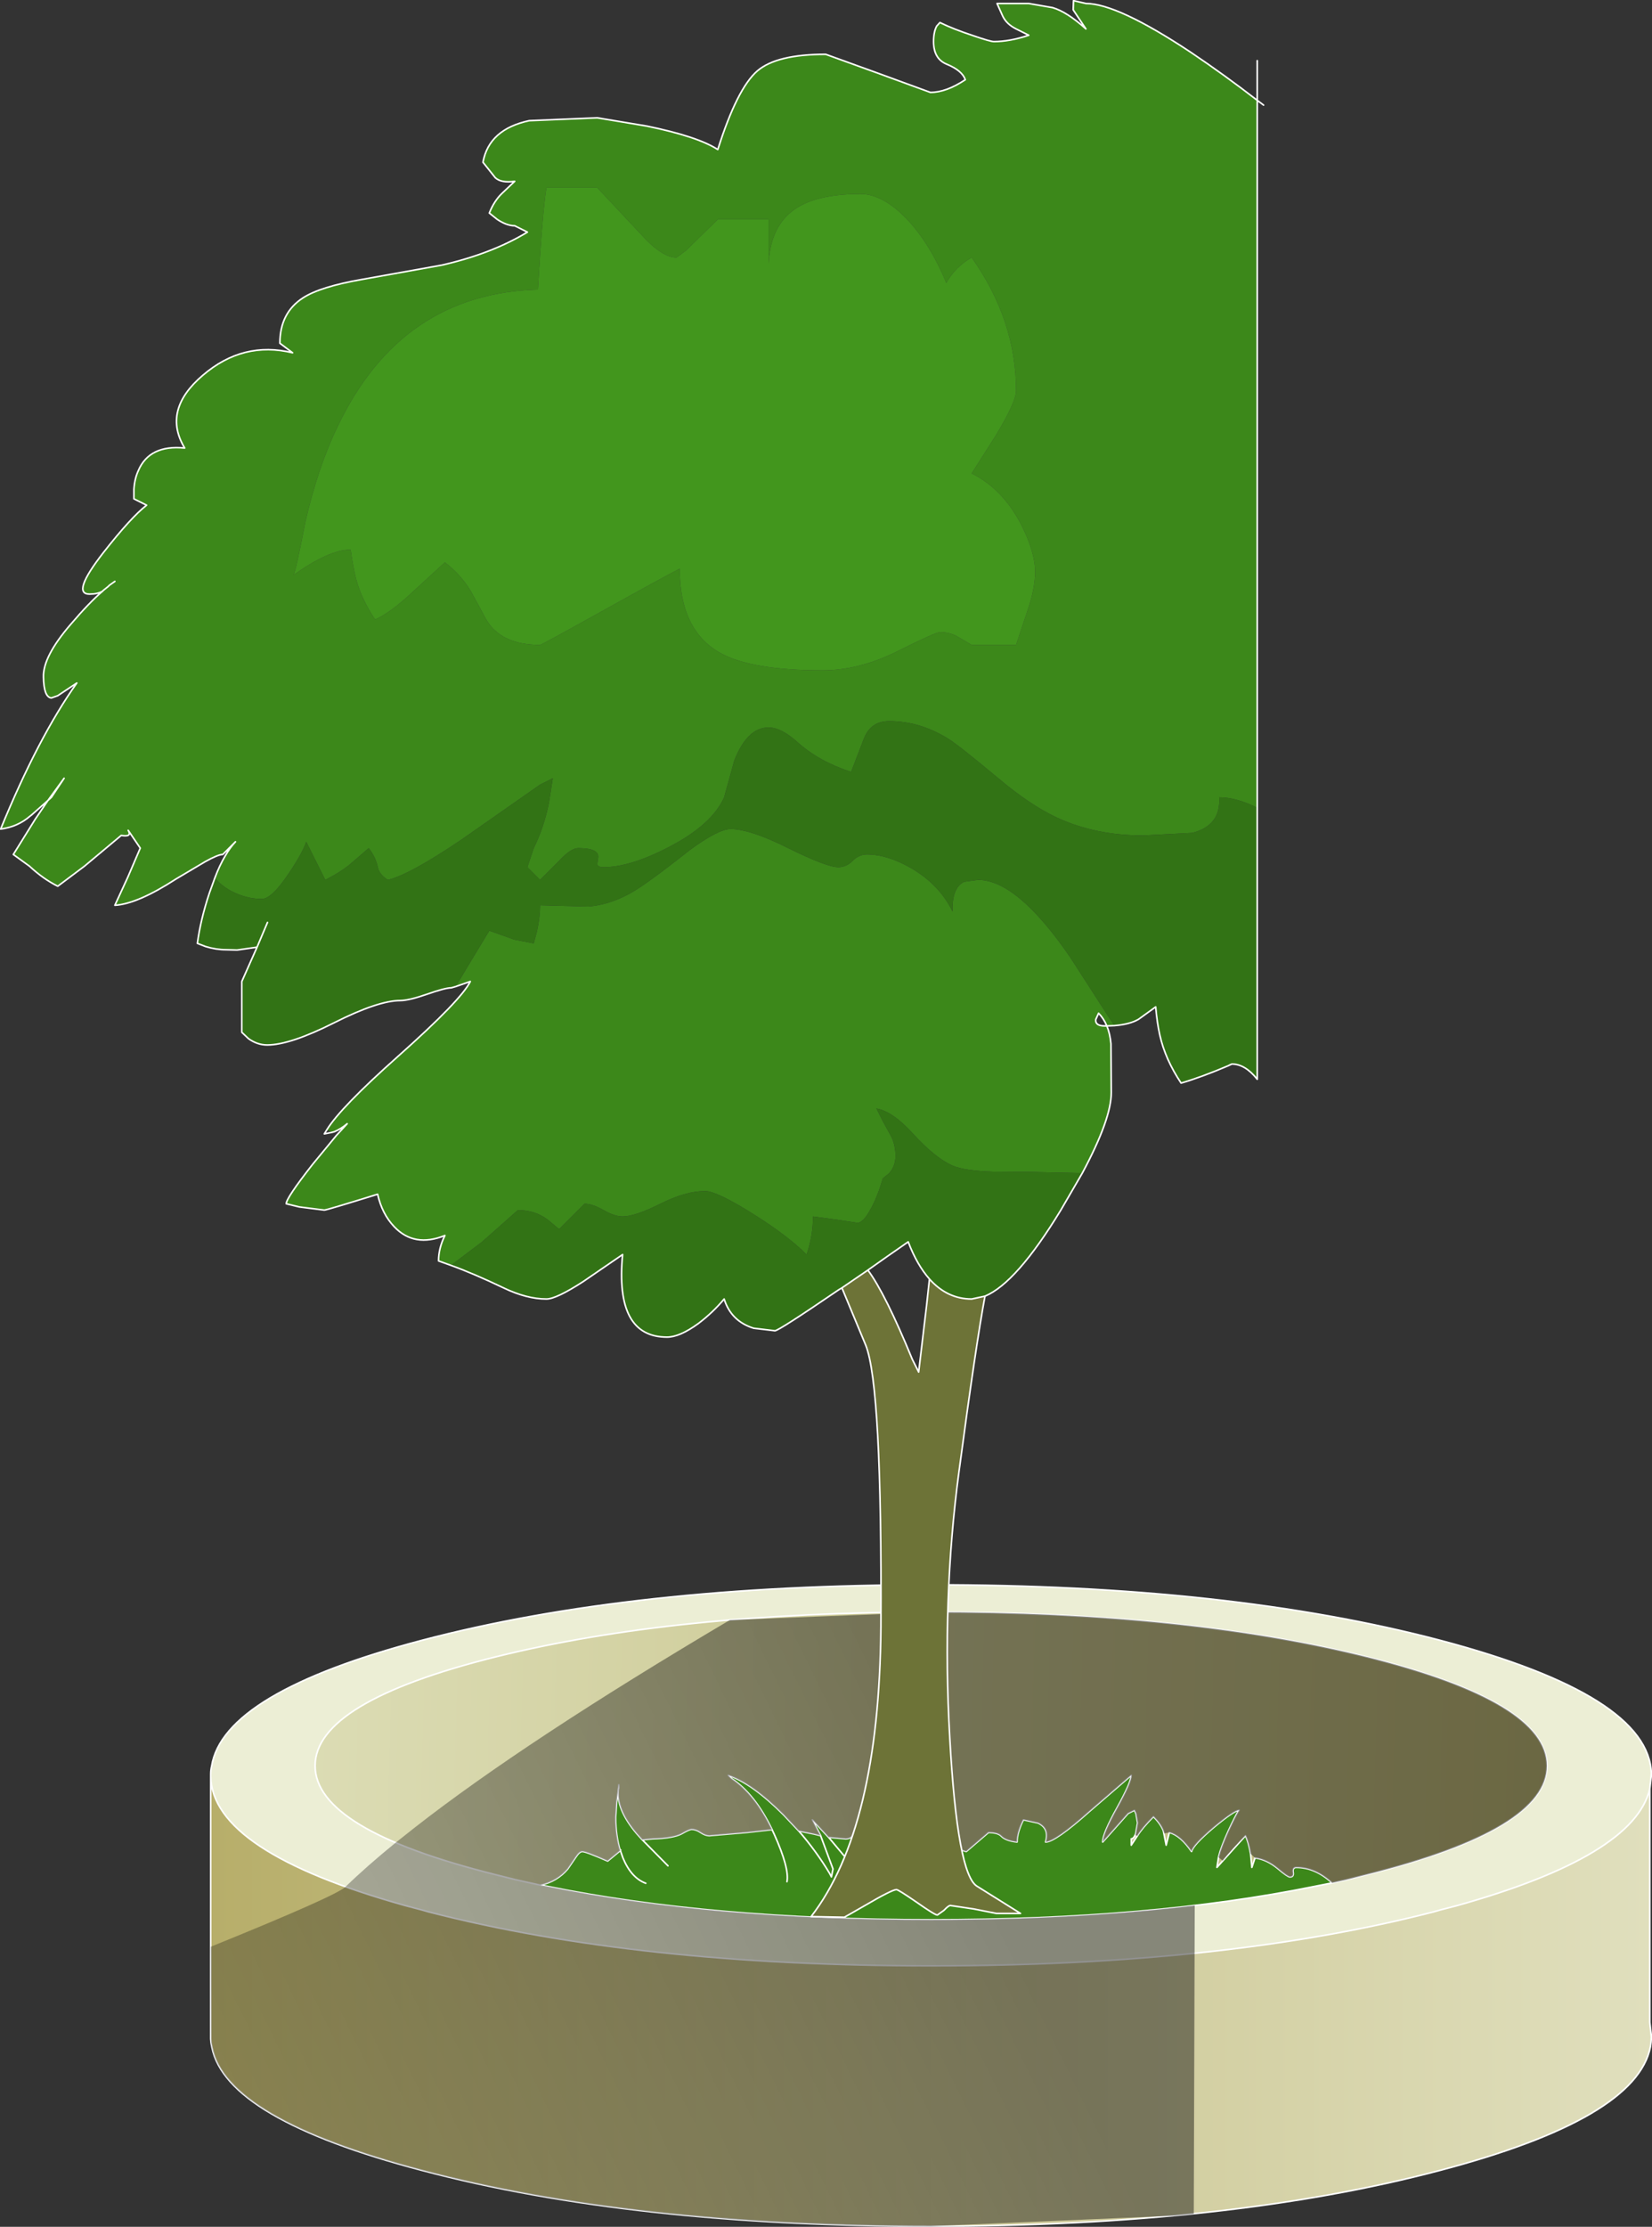
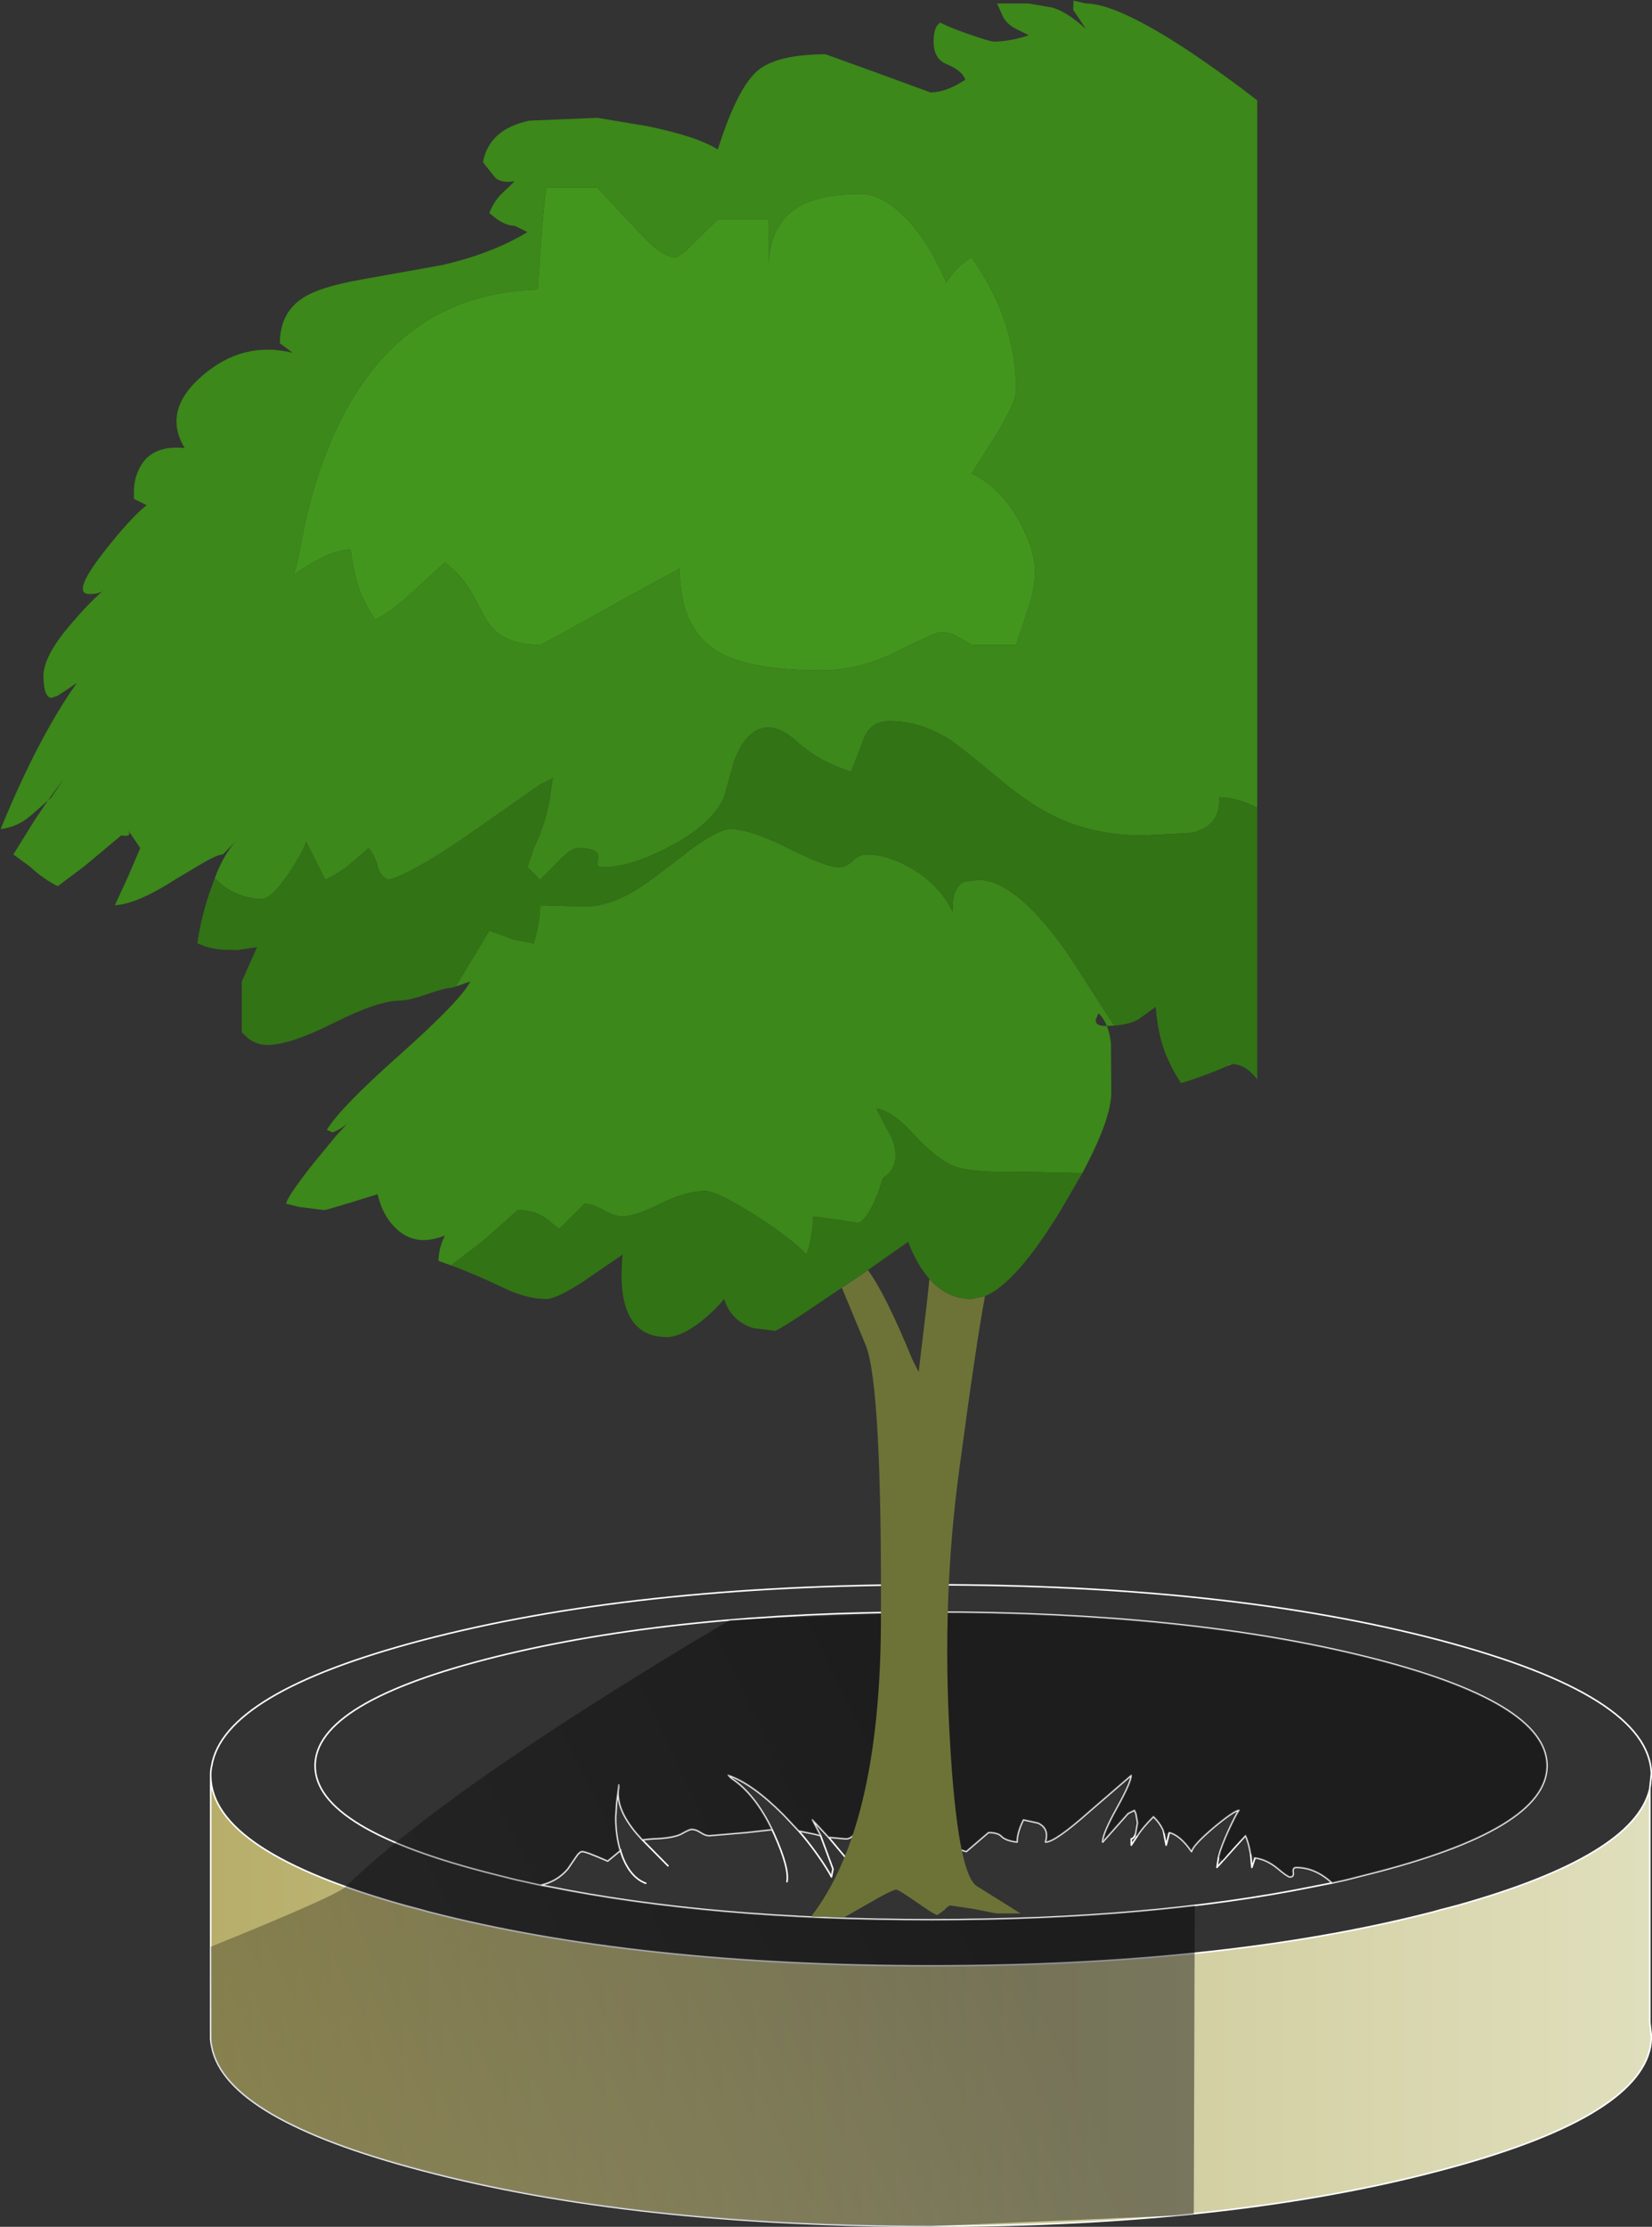
<svg xmlns="http://www.w3.org/2000/svg" height="350.65px" width="260.3px">
  <rect width="100%" height="100%" fill="#333333" stroke="none" />
  <g transform="matrix(1.0, 0.0, 0.0, 1.0, -191.85, 196.55)">
-     <path d="M451.8 85.15 L452.05 82.75 452.05 83.0 451.8 85.15" fill="#8f4634" fill-rule="evenodd" stroke="none" />
-     <path d="M401.75 99.95 L404.0 99.45 407.15 98.65 Q435.6 91.55 435.6 81.5 435.6 71.45 407.15 64.35 378.75 57.3 338.55 57.3 298.35 57.3 269.95 64.35 241.5 71.45 241.5 81.5 241.5 91.55 269.95 98.65 L273.15 99.45 277.0 100.3 278.15 100.5 Q304.0 105.75 338.55 105.75 373.1 105.75 398.95 100.5 L401.75 99.95 M452.05 82.75 L451.8 85.15 Q449.3 95.7 421.5 103.5 L418.8 104.2 417.75 104.5 Q384.8 113.0 338.55 113.0 292.3 113.0 259.35 104.5 L258.3 104.2 255.65 103.5 Q225.3 95.0 225.05 83.2 L225.05 82.85 Q225.05 82.15 225.2 81.55 227.05 70.0 258.3 61.75 291.55 53.0 338.55 53.0 385.55 53.0 418.8 61.75 451.7 70.45 452.05 82.75" fill="#eceed5" fill-rule="evenodd" stroke="none" />
-     <path d="M277.0 100.3 Q279.65 99.7 281.3 97.75 L282.6 95.85 Q283.15 95.0 283.6 95.0 284.2 95.0 287.6 96.5 L289.6 94.85 290.0 96.0 Q291.3 99.15 293.6 100.0 291.3 99.15 290.0 96.0 L289.6 94.85 289.65 94.75 289.55 94.8 Q288.85 92.45 288.85 89.6 L289.0 87.3 289.3 84.95 289.35 85.0 Q288.8 88.2 292.2 92.2 L293.05 93.15 294.6 93.0 Q297.95 92.9 299.25 92.2 300.45 91.5 300.85 91.5 301.5 91.5 302.25 92.0 303.0 92.5 303.6 92.5 L309.45 92.0 313.5 91.55 Q310.8 85.95 307.1 83.5 L306.6 83.0 Q310.35 84.25 315.3 89.2 L317.7 91.75 320.15 92.25 321.15 92.5 320.1 90.5 319.85 90.0 322.4 92.75 325.1 93.0 Q325.75 93.0 326.25 92.5 326.75 92.0 327.35 92.0 328.85 92.0 331.35 93.5 333.85 95.0 335.1 95.0 335.95 95.0 336.35 94.25 336.75 93.5 337.85 93.5 339.65 93.5 341.7 94.25 L344.1 95.0 345.85 93.5 347.6 92.0 Q349.1 92.0 349.65 92.6 350.35 93.3 352.1 93.5 352.1 92.0 353.1 90.0 L355.4 90.5 Q357.25 91.35 356.6 93.5 358.1 93.5 363.55 88.65 L370.1 83.0 Q370.1 84.1 367.85 88.15 365.6 92.2 365.6 93.5 L369.6 89.0 370.6 88.5 370.85 89.05 371.1 90.5 370.8 92.2 Q370.5 93.0 370.1 93.0 L370.1 94.0 371.05 92.55 Q371.8 91.3 373.6 89.5 374.7 90.6 375.15 91.7 L375.6 94.0 376.1 92.0 Q377.85 92.45 379.6 95.0 379.8 94.0 383.1 91.2 386.35 88.5 387.1 88.5 386.85 88.75 385.95 90.6 384.8 92.95 384.1 95.0 L383.85 95.9 383.6 97.5 388.1 92.5 Q388.6 93.55 388.9 95.35 L389.1 97.5 389.6 96.0 Q391.45 96.25 393.15 97.65 394.75 99.0 395.1 99.0 395.75 99.0 395.6 98.25 395.5 97.5 396.1 97.5 399.1 97.5 401.75 99.95 L398.95 100.5 Q373.1 105.75 338.55 105.75 304.0 105.75 278.15 100.5 L277.0 100.3 M327.85 99.25 L323.95 94.6 322.4 92.75 323.95 94.6 327.85 99.25 M321.15 92.5 L323.1 97.75 322.85 99.0 322.6 98.5 Q320.55 95.05 317.7 91.75 320.55 95.05 322.6 98.5 L322.85 99.0 323.1 97.75 321.15 92.5 M315.85 99.75 Q316.25 97.65 313.85 92.3 L313.5 91.55 313.85 92.3 Q316.25 97.65 315.85 99.75 M293.05 93.15 L297.1 97.25 293.05 93.15" fill="#3c881a" fill-rule="evenodd" stroke="none" />
-     <path d="M277.0 100.3 L273.15 99.45 269.95 98.65 Q241.5 91.55 241.5 81.5 241.5 71.45 269.95 64.35 298.35 57.3 338.55 57.3 378.75 57.3 407.15 64.35 435.6 71.45 435.6 81.5 435.6 91.55 407.15 98.65 L404.0 99.45 401.75 99.95 Q399.1 97.5 396.1 97.5 395.5 97.5 395.6 98.25 395.75 99.0 395.1 99.0 394.75 99.0 393.15 97.65 391.45 96.25 389.6 96.0 L389.1 97.5 388.9 95.35 Q388.6 93.55 388.1 92.5 L383.6 97.5 383.85 95.9 384.1 95.0 Q384.8 92.95 385.95 90.6 386.85 88.75 387.1 88.5 386.35 88.5 383.1 91.2 379.8 94.0 379.6 95.0 377.85 92.45 376.1 92.0 L375.6 94.0 375.15 91.7 Q374.7 90.6 373.6 89.5 371.8 91.3 371.05 92.55 L370.1 94.0 370.1 93.0 Q370.5 93.0 370.8 92.2 L371.1 90.5 370.85 89.05 370.6 88.5 369.6 89.0 365.6 93.5 Q365.6 92.2 367.85 88.15 370.1 84.1 370.1 83.0 L363.55 88.65 Q358.1 93.5 356.6 93.5 357.25 91.35 355.4 90.5 L353.1 90.0 Q352.1 92.0 352.1 93.5 350.35 93.3 349.65 92.6 349.1 92.0 347.6 92.0 L345.85 93.5 344.1 95.0 341.7 94.25 Q339.65 93.5 337.85 93.5 336.75 93.5 336.35 94.25 335.95 95.0 335.1 95.0 333.85 95.0 331.35 93.5 328.85 92.0 327.35 92.0 326.75 92.0 326.25 92.5 325.75 93.0 325.1 93.0 L322.4 92.75 319.85 90.0 320.1 90.5 321.15 92.5 320.15 92.25 317.7 91.75 315.3 89.2 Q310.35 84.25 306.6 83.0 L307.1 83.5 Q310.8 85.95 313.5 91.55 L309.45 92.0 303.6 92.5 Q303.0 92.5 302.25 92.0 301.5 91.5 300.85 91.5 300.45 91.5 299.25 92.2 297.95 92.9 294.6 93.0 L293.05 93.15 292.2 92.2 Q288.8 88.2 289.35 85.0 L289.3 84.95 289.0 87.3 288.85 89.6 Q288.85 92.45 289.55 94.8 L289.6 94.85 289.55 94.8 289.65 94.75 289.6 94.85 287.6 96.5 Q284.2 95.0 283.6 95.0 283.15 95.0 282.6 95.85 L281.3 97.75 Q279.65 99.7 277.0 100.3 M289.35 85.0 L289.35 84.5 289.3 84.95 289.35 84.5 289.35 85.0" fill="url(#gradient0)" fill-rule="evenodd" stroke="none" />
    <path d="M225.05 83.2 Q225.3 95.0 255.65 103.5 L258.3 104.2 259.35 104.5 Q292.3 113.0 338.55 113.0 384.8 113.0 417.75 104.5 L418.8 104.2 421.5 103.5 Q449.3 95.7 451.8 85.15 L451.8 121.9 452.05 124.25 452.0 125.0 451.9 125.75 Q449.7 137.05 418.8 145.2 385.55 154.0 338.55 154.0 291.55 154.0 258.3 145.2 227.5 137.1 225.25 125.85 L225.1 125.1 225.05 124.5 225.05 124.25 225.05 83.2" fill="url(#gradient1)" fill-rule="evenodd" stroke="none" />
    <path d="M401.75 99.95 L404.0 99.45 407.15 98.65 Q435.6 91.55 435.6 81.5 435.6 71.45 407.15 64.35 378.75 57.3 338.55 57.3 298.35 57.3 269.95 64.35 241.5 71.45 241.5 81.5 241.5 91.55 269.95 98.65 L273.15 99.45 277.0 100.3 Q279.65 99.7 281.3 97.75 L282.6 95.85 Q283.15 95.0 283.6 95.0 284.2 95.0 287.6 96.5 L289.6 94.85 289.55 94.8 Q288.85 92.45 288.85 89.6 L289.0 87.3 289.3 84.95 289.35 84.5 289.35 85.0 Q288.8 88.2 292.2 92.2 L293.05 93.15 294.6 93.0 Q297.95 92.9 299.25 92.2 300.45 91.5 300.85 91.5 301.5 91.5 302.25 92.0 303.0 92.5 303.6 92.5 L309.45 92.0 313.5 91.55 Q310.8 85.95 307.1 83.5 L306.6 83.0 Q310.35 84.25 315.3 89.2 L317.7 91.75 320.15 92.25 321.15 92.5 320.1 90.5 319.85 90.0 322.4 92.75 325.1 93.0 Q325.75 93.0 326.25 92.5 326.75 92.0 327.35 92.0 328.85 92.0 331.35 93.5 333.85 95.0 335.1 95.0 335.95 95.0 336.35 94.25 336.75 93.5 337.85 93.5 339.65 93.5 341.7 94.25 L344.1 95.0 345.85 93.5 347.6 92.0 Q349.1 92.0 349.65 92.6 350.35 93.3 352.1 93.5 352.1 92.0 353.1 90.0 L355.4 90.5 Q357.25 91.35 356.6 93.5 358.1 93.5 363.55 88.65 L370.1 83.0 Q370.1 84.1 367.85 88.15 365.6 92.2 365.6 93.5 L369.6 89.0 370.6 88.5 370.85 89.05 371.1 90.5 370.8 92.2 Q370.5 93.0 370.1 93.0 L370.1 94.0 371.05 92.55 Q371.8 91.3 373.6 89.5 374.7 90.6 375.15 91.7 L375.6 94.0 376.1 92.0 Q377.85 92.45 379.6 95.0 379.8 94.0 383.1 91.2 386.35 88.5 387.1 88.5 386.85 88.75 385.95 90.6 384.8 92.95 384.1 95.0 L383.85 95.9 383.6 97.5 388.1 92.5 Q388.6 93.55 388.9 95.35 L389.1 97.5 389.6 96.0 Q391.45 96.25 393.15 97.65 394.75 99.0 395.1 99.0 395.75 99.0 395.6 98.25 395.5 97.5 396.1 97.5 399.1 97.5 401.75 99.95 L398.95 100.5 Q373.1 105.75 338.55 105.75 304.0 105.75 278.15 100.5 L277.0 100.3 M452.05 82.75 L451.8 85.15 452.05 83.0 452.05 82.75 Q451.7 70.45 418.8 61.75 385.55 53.0 338.55 53.0 291.55 53.0 258.3 61.75 227.05 70.0 225.2 81.55 225.05 82.15 225.05 82.85 L225.05 83.2 Q225.3 95.0 255.65 103.5 L258.3 104.2 259.35 104.5 Q292.3 113.0 338.55 113.0 384.8 113.0 417.75 104.5 L418.8 104.2 421.5 103.5 Q449.3 95.7 451.8 85.15 L451.8 121.9 452.05 124.0 452.05 124.25 452.0 125.0 451.9 125.75 Q449.7 137.05 418.8 145.2 385.55 154.0 338.55 154.0 291.55 154.0 258.3 145.2 227.5 137.1 225.25 125.85 L225.1 125.1 225.05 124.5 225.05 124.25 225.05 83.2 M451.8 121.9 L452.05 124.25 M289.6 94.85 L290.0 96.0 Q291.3 99.15 293.6 100.0 M289.65 94.75 L289.6 94.85 M297.1 97.25 L293.05 93.15 M313.5 91.55 L313.85 92.3 Q316.25 97.65 315.85 99.75 M317.7 91.75 Q320.55 95.05 322.6 98.5 L322.85 99.0 323.1 97.75 321.15 92.5 M322.4 92.75 L323.95 94.6 327.85 99.25" fill="none" stroke="#ffffff" stroke-linecap="round" stroke-linejoin="round" stroke-width="0.25" />
    <path d="M375.15 91.7 Q374.7 90.6 373.6 89.5 371.8 91.3 371.05 92.55 L370.75 92.4 370.8 92.2 371.1 90.5 370.85 89.05 370.6 88.5 369.6 89.0 365.6 93.5 Q365.6 92.2 367.85 88.15 370.1 84.1 370.1 83.0 L363.55 88.65 Q358.1 93.5 356.6 93.5 357.25 91.35 355.4 90.5 L353.1 90.0 Q352.1 92.0 352.1 93.5 350.35 93.3 349.65 92.6 349.1 92.0 347.6 92.0 L345.85 93.5 344.1 95.0 341.7 94.25 Q339.65 93.5 337.85 93.5 336.75 93.5 336.35 94.25 335.95 95.0 335.1 95.0 333.85 95.0 331.35 93.5 328.85 92.0 327.35 92.0 326.75 92.0 326.25 92.5 325.75 93.0 325.1 93.0 L322.4 92.75 319.85 90.0 320.1 90.5 321.15 92.5 320.15 92.25 317.7 91.75 315.3 89.2 Q310.35 84.25 306.6 83.0 L307.1 83.5 Q310.8 85.95 313.5 91.55 L309.45 92.0 303.6 92.5 Q303.0 92.5 302.25 92.0 301.5 91.5 300.85 91.5 300.45 91.5 299.25 92.2 297.95 92.9 294.6 93.0 L293.05 93.15 292.2 92.2 Q288.8 88.2 289.35 85.0 L289.35 84.5 289.3 84.95 289.0 87.3 288.85 89.6 Q288.85 92.45 289.55 94.8 L289.6 94.85 287.6 96.5 Q284.2 95.0 283.6 95.0 283.15 95.0 282.6 95.85 L281.3 97.75 Q279.65 99.7 277.0 100.3 L278.15 100.5 Q304.0 105.75 338.55 105.75 361.2 105.75 380.1 103.5 L379.95 152.05 376.9 152.35 338.55 154.0 Q291.55 154.0 258.3 145.2 227.5 137.1 225.25 125.85 L225.1 125.1 225.05 110.0 Q244.8 102.0 246.3 100.55 249.65 97.3 254.2 93.6 L257.3 91.15 Q274.65 77.6 306.85 58.55 L338.55 57.3 Q378.75 57.3 407.15 64.35 435.6 71.45 435.6 81.5 435.6 91.55 407.15 98.65 L404.0 99.45 401.75 99.95 Q399.1 97.5 396.1 97.5 395.5 97.5 395.6 98.25 395.75 99.0 395.1 99.0 394.75 99.0 393.15 97.65 391.45 96.25 389.6 96.0 L388.9 95.35 Q388.6 93.55 388.1 92.5 386.2 94.35 384.5 96.45 L383.85 95.9 384.1 95.0 Q384.8 92.95 385.95 90.6 386.85 88.75 387.1 88.5 386.35 88.5 383.1 91.2 379.8 94.0 379.6 95.0 377.85 92.45 376.1 92.0 L375.3 92.15 375.15 91.7" fill="url(#gradient2)" fill-rule="evenodd" stroke="none" />
    <path d="M208.0 -103.45 Q207.25 -103.0 205.95 -103.0 203.05 -103.0 208.15 -109.55 212.5 -115.1 214.95 -117.0 L212.95 -118.0 212.95 -119.5 Q213.05 -121.15 213.65 -122.45 215.4 -126.55 220.95 -126.0 217.35 -131.95 223.8 -137.45 230.15 -142.9 237.95 -141.0 L235.95 -142.5 Q235.95 -147.3 239.6 -149.65 242.3 -151.4 248.9 -152.55 L261.45 -154.8 Q269.35 -156.6 274.95 -160.0 L272.95 -161.0 Q271.7 -161.0 270.2 -162.0 L268.95 -163.0 Q269.7 -164.9 270.95 -166.1 L272.95 -168.0 Q270.85 -167.7 269.9 -168.55 L267.95 -171.0 Q268.9 -176.2 275.25 -177.55 L285.95 -178.0 293.75 -176.7 Q301.8 -175.05 304.95 -173.0 308.0 -182.65 311.2 -185.4 314.25 -188.0 321.95 -188.0 L330.25 -185.0 338.45 -182.0 Q340.95 -182.0 343.95 -184.0 343.45 -185.45 341.0 -186.45 338.95 -187.3 338.95 -190.0 338.95 -191.55 339.45 -192.45 L339.95 -193.0 Q342.1 -191.95 345.15 -190.95 347.9 -190.0 348.45 -190.0 350.95 -190.0 353.95 -191.0 L351.95 -192.0 Q350.45 -192.75 349.85 -194.0 L348.95 -196.0 353.95 -196.0 357.7 -195.35 Q359.95 -194.7 362.95 -192.0 L360.95 -195.0 361.0 -196.45 362.95 -196.0 Q367.9 -196.0 379.5 -188.3 384.85 -184.7 389.95 -180.75 L389.95 -69.35 Q386.65 -71.0 383.95 -71.0 384.25 -66.55 379.7 -65.4 L371.95 -65.0 Q364.45 -65.0 358.4 -67.8 354.2 -69.75 349.15 -74.0 343.1 -79.05 341.3 -80.2 336.8 -83.0 331.95 -83.0 328.95 -83.0 327.9 -80.05 L325.95 -75.0 Q320.9 -76.65 317.55 -79.65 314.95 -82.0 312.95 -82.0 309.6 -82.0 307.55 -76.8 L305.95 -71.0 Q304.0 -66.65 297.2 -63.15 291.15 -60.0 286.95 -60.0 286.05 -60.0 285.95 -60.45 L286.1 -61.5 Q286.3 -63.0 282.95 -63.0 281.8 -63.0 279.95 -61.0 L276.95 -58.0 274.95 -60.0 275.95 -63.0 Q277.55 -66.2 278.35 -70.15 L278.95 -74.0 276.95 -73.0 264.65 -64.4 Q256.3 -58.75 252.95 -58.0 251.65 -58.85 251.4 -59.9 251.1 -61.5 249.95 -63.0 L246.75 -60.25 Q245.2 -59.05 243.1 -58.0 L240.1 -64.0 Q239.5 -62.2 237.3 -58.95 234.65 -55.0 233.1 -55.0 231.25 -55.0 229.35 -55.75 227.1 -56.65 225.7 -58.3 226.45 -60.3 227.35 -61.8 228.1 -63.1 228.95 -64.0 L226.95 -62.0 Q226.2 -62.0 224.15 -60.85 L219.6 -58.15 Q213.5 -54.2 209.95 -54.0 L212.0 -58.45 213.95 -63.0 212.05 -65.8 Q212.7 -64.7 210.95 -65.0 L205.15 -60.15 200.95 -57.0 Q198.65 -58.15 196.5 -60.15 L193.95 -62.0 197.4 -67.55 199.4 -70.5 199.95 -71.0 201.95 -74.0 199.4 -70.5 196.8 -68.2 196.6 -68.05 Q194.65 -66.35 191.95 -66.0 197.85 -80.4 203.95 -89.0 L200.95 -87.0 199.95 -86.65 Q198.75 -86.75 198.7 -89.95 198.6 -93.15 203.0 -98.25 205.9 -101.65 208.0 -103.45 L208.15 -103.6 208.9 -104.2 209.1 -104.4 209.95 -105.0 209.1 -104.4 208.9 -104.2 208.15 -103.6 208.0 -103.45 M293.65 -158.8 L285.95 -167.0 277.95 -167.0 Q277.45 -163.9 276.95 -156.35 L276.6 -150.95 Q255.15 -150.35 245.15 -129.6 241.95 -123.05 239.95 -114.3 238.5 -106.75 238.1 -106.0 243.7 -110.0 247.1 -110.0 247.5 -107.15 247.95 -105.4 248.8 -102.2 250.95 -99.0 253.4 -100.05 257.15 -103.6 L261.95 -108.0 Q264.5 -106.05 266.1 -103.35 L268.35 -99.2 Q270.65 -95.0 276.95 -95.0 277.15 -95.0 286.15 -100.0 296.2 -105.6 298.95 -107.0 298.95 -97.25 305.4 -93.7 310.3 -91.0 321.45 -91.0 327.25 -91.0 333.25 -94.0 339.25 -97.0 339.95 -97.0 341.5 -97.0 342.65 -96.35 L344.95 -95.0 351.95 -95.0 353.6 -99.95 Q354.95 -103.75 354.95 -106.5 354.95 -109.6 352.75 -113.95 349.8 -119.6 344.95 -122.0 L348.8 -128.05 Q351.95 -133.3 351.95 -135.0 351.95 -146.15 344.95 -156.0 342.4 -154.55 340.95 -152.0 338.35 -158.3 334.6 -162.2 330.85 -166.0 327.45 -166.0 320.6 -166.0 317.15 -163.65 313.25 -161.0 312.95 -155.0 L312.95 -162.0 304.95 -162.0 299.95 -157.1 298.45 -156.0 Q296.4 -156.0 293.65 -158.8 M385.95 -29.0 L385.3 -28.7 385.55 -29.2 385.95 -29.0 M367.45 -35.05 L366.25 -35.0 Q366.75 -33.8 366.9 -32.2 L366.95 -24.5 Q366.95 -20.35 362.4 -11.85 L361.4 -11.85 354.45 -12.0 348.35 -12.05 Q343.8 -12.2 341.95 -13.0 339.2 -14.2 335.65 -18.1 332.5 -21.55 329.95 -22.0 L330.95 -20.0 332.35 -17.45 Q332.95 -16.1 332.95 -14.5 332.95 -12.95 331.95 -11.8 L330.95 -11.0 Q330.1 -8.05 329.0 -6.1 327.85 -4.0 326.95 -4.0 L323.65 -4.5 319.95 -5.0 Q319.95 -2.0 318.95 1.0 315.95 -2.0 310.35 -5.5 304.75 -9.0 302.95 -9.0 299.9 -9.0 295.9 -7.0 291.9 -5.0 289.95 -5.0 288.7 -5.0 286.95 -6.0 285.2 -7.0 283.95 -7.0 L281.95 -5.0 279.95 -3.0 278.15 -4.5 Q276.15 -6.0 273.45 -6.0 L267.8 -1.0 262.9 2.7 260.95 2.0 Q260.95 0.0 261.95 -2.0 257.1 -0.05 253.95 -3.4 252.05 -5.4 251.35 -8.5 243.3 -6.0 242.95 -6.0 L239.0 -6.5 236.95 -7.0 Q236.95 -7.9 241.1 -13.2 L244.85 -17.75 246.55 -19.6 Q245.6 -18.8 244.55 -18.35 L244.2 -18.25 243.35 -18.65 Q245.5 -22.15 254.55 -30.2 264.55 -39.1 265.95 -42.0 L263.65 -41.2 265.9 -44.95 268.95 -50.0 272.85 -48.6 275.95 -48.0 276.45 -49.85 Q276.95 -52.1 276.95 -54.0 L284.55 -53.8 Q288.8 -54.15 292.95 -57.0 295.35 -58.6 300.55 -62.7 305.05 -66.0 306.95 -66.0 310.05 -66.0 316.05 -63.0 322.1 -60.0 323.95 -60.0 325.2 -60.0 326.2 -61.0 327.2 -62.0 328.45 -62.0 331.7 -62.0 335.5 -59.8 339.9 -57.2 341.95 -53.0 341.8 -56.7 343.75 -57.7 L345.95 -58.0 Q352.1 -58.0 360.45 -45.85 L366.7 -36.15 367.45 -35.05 M366.25 -35.0 Q365.75 -36.2 364.95 -37.0 L364.5 -36.0 Q364.4 -35.0 365.95 -35.0 L366.25 -35.0" fill="#3c881a" fill-rule="evenodd" stroke="none" />
    <path d="M347.05 7.55 Q345.65 15.0 342.95 35.2 340.25 55.35 341.5 77.05 342.7 98.75 345.85 100.5 L352.65 104.75 348.85 104.75 345.3 104.05 341.6 103.5 Q341.3 103.5 340.6 104.25 L339.55 105.0 Q339.15 105.0 336.3 103.0 333.4 101.0 333.1 101.0 332.4 101.0 328.05 103.55 L324.9 105.35 319.65 105.25 Q330.4 91.35 330.65 59.65 330.85 21.65 328.25 15.25 L324.55 6.35 324.5 6.3 324.5 6.25 328.6 3.45 Q331.35 7.15 335.6 17.5 L336.6 19.5 337.85 9.0 338.3 4.85 Q341.1 8.0 344.95 8.0 L347.05 7.55" fill="#6d7337" fill-rule="evenodd" stroke="none" />
    <path d="M293.65 -158.8 Q296.4 -156.0 298.45 -156.0 L299.95 -157.1 304.95 -162.0 312.95 -162.0 312.95 -155.0 Q313.25 -161.0 317.15 -163.65 320.6 -166.0 327.45 -166.0 330.85 -166.0 334.6 -162.2 338.35 -158.3 340.95 -152.0 342.4 -154.55 344.95 -156.0 351.95 -146.15 351.95 -135.0 351.95 -133.3 348.8 -128.05 L344.95 -122.0 Q349.8 -119.6 352.75 -113.95 354.95 -109.6 354.95 -106.5 354.95 -103.75 353.6 -99.95 L351.95 -95.0 344.95 -95.0 342.65 -96.35 Q341.5 -97.0 339.95 -97.0 339.25 -97.0 333.25 -94.0 327.25 -91.0 321.45 -91.0 310.3 -91.0 305.4 -93.7 298.95 -97.25 298.95 -107.0 296.2 -105.6 286.15 -100.0 277.15 -95.0 276.95 -95.0 270.65 -95.0 268.35 -99.2 L266.1 -103.35 Q264.5 -106.05 261.95 -108.0 L257.15 -103.6 Q253.4 -100.05 250.95 -99.0 248.8 -102.2 247.95 -105.4 247.5 -107.15 247.1 -110.0 243.7 -110.0 238.1 -106.0 238.5 -106.75 239.95 -114.3 241.95 -123.05 245.15 -129.6 255.15 -150.35 276.6 -150.95 L276.95 -156.35 Q277.45 -163.9 277.95 -167.0 L285.95 -167.0 293.65 -158.8" fill="#42961d" fill-rule="evenodd" stroke="none" />
    <path d="M225.7 -58.3 Q227.1 -56.65 229.35 -55.75 231.25 -55.0 233.1 -55.0 234.65 -55.0 237.3 -58.95 239.5 -62.2 240.1 -64.0 L243.1 -58.0 Q245.2 -59.05 246.75 -60.25 L249.95 -63.0 Q251.1 -61.5 251.4 -59.9 251.65 -58.85 252.95 -58.0 256.3 -58.75 264.65 -64.4 L276.95 -73.0 278.95 -74.0 278.35 -70.15 Q277.55 -66.2 275.95 -63.0 L274.95 -60.0 276.95 -58.0 279.95 -61.0 Q281.8 -63.0 282.95 -63.0 286.3 -63.0 286.1 -61.5 L285.95 -60.45 Q286.05 -60.0 286.95 -60.0 291.15 -60.0 297.2 -63.15 304.0 -66.65 305.95 -71.0 L307.55 -76.8 Q309.6 -82.0 312.95 -82.0 314.95 -82.0 317.55 -79.65 320.9 -76.65 325.95 -75.0 L327.9 -80.05 Q328.95 -83.0 331.95 -83.0 336.8 -83.0 341.3 -80.2 343.1 -79.05 349.15 -74.0 354.2 -69.75 358.4 -67.8 364.45 -65.0 371.95 -65.0 L379.7 -65.4 Q384.25 -66.55 383.95 -71.0 386.65 -71.0 389.95 -69.35 L389.95 -26.6 Q388.05 -29.0 385.95 -29.0 L385.55 -29.2 385.3 -28.7 Q381.2 -26.95 377.95 -26.0 375.45 -29.75 374.6 -33.55 374.15 -35.55 373.95 -38.0 L371.25 -36.05 Q369.9 -35.25 367.45 -35.05 L366.7 -36.15 360.45 -45.85 Q352.1 -58.0 345.95 -58.0 L343.75 -57.7 Q341.8 -56.7 341.95 -53.0 339.9 -57.2 335.5 -59.8 331.7 -62.0 328.45 -62.0 327.2 -62.0 326.2 -61.0 325.2 -60.0 323.95 -60.0 322.1 -60.0 316.05 -63.0 310.05 -66.0 306.95 -66.0 305.05 -66.0 300.55 -62.7 295.35 -58.6 292.95 -57.0 288.8 -54.15 284.55 -53.8 L276.95 -54.0 Q276.95 -52.1 276.45 -49.85 L275.95 -48.0 272.85 -48.6 268.95 -50.0 265.9 -44.95 263.65 -41.2 262.95 -41.0 Q262.0 -41.0 259.15 -40.0 256.25 -39.0 254.95 -39.0 251.45 -39.0 244.5 -35.5 237.55 -32.0 233.95 -32.0 232.4 -32.0 231.0 -33.0 L229.95 -34.0 229.95 -42.0 232.35 -47.4 229.2 -46.95 227.45 -47.0 Q225.9 -47.0 224.25 -47.5 L222.95 -48.0 Q223.45 -51.75 224.85 -55.95 L225.7 -58.3 M362.4 -11.85 L359.0 -6.0 Q352.0 5.5 347.05 7.55 L344.95 8.0 Q341.1 8.0 338.3 4.85 336.35 2.65 334.95 -1.0 331.55 1.35 328.6 3.45 L324.5 6.25 324.0 6.55 Q314.55 13.0 313.95 13.0 L310.6 12.6 Q307.05 11.5 305.95 8.0 304.2 10.1 301.9 11.85 298.95 14.0 296.95 14.0 288.7 14.0 289.95 1.0 L283.75 5.25 Q279.5 8.0 277.95 8.0 274.85 8.0 271.2 6.25 266.5 4.0 262.9 2.7 L267.8 -1.0 273.45 -6.0 Q276.15 -6.0 278.15 -4.5 L279.95 -3.0 281.95 -5.0 283.95 -7.0 Q285.2 -7.0 286.95 -6.0 288.7 -5.0 289.95 -5.0 291.9 -5.0 295.9 -7.0 299.9 -9.0 302.95 -9.0 304.75 -9.0 310.35 -5.5 315.95 -2.0 318.95 1.0 319.95 -2.0 319.95 -5.0 L323.65 -4.5 326.95 -4.0 Q327.85 -4.0 329.0 -6.1 330.1 -8.05 330.95 -11.0 L331.95 -11.8 Q332.95 -12.95 332.95 -14.5 332.95 -16.1 332.35 -17.45 L330.95 -20.0 329.95 -22.0 Q332.5 -21.55 335.65 -18.1 339.2 -14.2 341.95 -13.0 343.8 -12.2 348.35 -12.05 L354.45 -12.0 361.4 -11.85 362.4 -11.85 M234.0 -51.3 L232.35 -47.4 234.0 -51.3" fill="#327315" fill-rule="evenodd" stroke="none" />
-     <path d="M389.95 -69.35 L389.95 -180.75 Q384.85 -184.7 379.5 -188.3 367.9 -196.0 362.95 -196.0 L361.0 -196.45 360.95 -195.0 362.95 -192.0 Q359.95 -194.7 357.7 -195.35 L353.95 -196.0 348.95 -196.0 349.85 -194.0 Q350.45 -192.75 351.95 -192.0 L353.95 -191.0 Q350.95 -190.0 348.45 -190.0 347.9 -190.0 345.15 -190.95 342.1 -191.95 339.95 -193.0 L339.45 -192.45 Q338.95 -191.55 338.95 -190.0 338.95 -187.3 341.0 -186.45 343.45 -185.45 343.95 -184.0 340.95 -182.0 338.45 -182.0 L330.25 -185.0 321.95 -188.0 Q314.25 -188.0 311.2 -185.4 308.0 -182.65 304.95 -173.0 301.8 -175.05 293.75 -176.7 L285.95 -178.0 275.25 -177.55 Q268.9 -176.2 267.95 -171.0 L269.9 -168.55 Q270.85 -167.7 272.95 -168.0 L270.95 -166.1 Q269.7 -164.9 268.95 -163.0 L270.2 -162.0 Q271.7 -161.0 272.95 -161.0 L274.95 -160.0 Q269.35 -156.6 261.45 -154.8 L248.9 -152.55 Q242.3 -151.4 239.6 -149.65 235.95 -147.3 235.95 -142.5 L237.95 -141.0 Q230.15 -142.9 223.8 -137.45 217.35 -131.95 220.95 -126.0 215.4 -126.55 213.65 -122.45 213.05 -121.15 212.95 -119.5 L212.95 -118.0 214.95 -117.0 Q212.5 -115.1 208.15 -109.55 203.05 -103.0 205.95 -103.0 207.25 -103.0 208.0 -103.45 L208.15 -103.6 208.9 -104.2 209.1 -104.4 209.95 -105.0 M208.0 -103.45 Q205.9 -101.65 203.0 -98.25 198.6 -93.15 198.7 -89.95 198.75 -86.75 199.95 -86.65 L200.95 -87.0 203.95 -89.0 Q197.85 -80.4 191.95 -66.0 194.65 -66.35 196.6 -68.05 L196.8 -68.2 199.4 -70.5 201.95 -74.0 199.95 -71.0 199.4 -70.5 197.4 -67.55 193.95 -62.0 196.5 -60.15 Q198.65 -58.15 200.95 -57.0 L205.15 -60.15 210.95 -65.0 Q212.7 -64.7 212.05 -65.8 L213.95 -63.0 212.0 -58.45 209.95 -54.0 Q213.5 -54.2 219.6 -58.15 L224.15 -60.85 Q226.2 -62.0 226.95 -62.0 L228.95 -64.0 Q228.1 -63.1 227.35 -61.8 226.45 -60.3 225.7 -58.3 L224.85 -55.95 Q223.45 -51.75 222.95 -48.0 L224.25 -47.5 Q225.9 -47.0 227.45 -47.0 L229.2 -46.95 232.35 -47.4 234.0 -51.3 M389.95 -69.35 L389.95 -26.6 Q388.05 -29.0 385.95 -29.0 L385.3 -28.7 Q381.2 -26.95 377.95 -26.0 375.45 -29.75 374.6 -33.55 374.15 -35.55 373.95 -38.0 L371.25 -36.05 Q369.9 -35.25 367.45 -35.05 L366.25 -35.0 Q366.75 -33.8 366.9 -32.2 L366.95 -24.5 Q366.95 -20.35 362.4 -11.85 L359.0 -6.0 Q352.0 5.5 347.05 7.55 345.65 15.0 342.95 35.2 340.25 55.35 341.5 77.05 342.7 98.75 345.85 100.5 L352.65 104.75 348.85 104.75 345.3 104.05 341.6 103.5 Q341.3 103.5 340.6 104.25 L339.55 105.0 Q339.15 105.0 336.3 103.0 333.4 101.0 333.1 101.0 332.4 101.0 328.05 103.55 L324.9 105.35 319.65 105.25 Q330.4 91.35 330.65 59.65 330.85 21.65 328.25 15.25 L324.55 6.35 324.5 6.3 324.5 6.25 324.0 6.55 Q314.55 13.0 313.95 13.0 L310.6 12.6 Q307.05 11.5 305.95 8.0 304.2 10.1 301.9 11.85 298.95 14.0 296.95 14.0 288.7 14.0 289.95 1.0 L283.75 5.25 Q279.5 8.0 277.95 8.0 274.85 8.0 271.2 6.25 266.5 4.0 262.9 2.7 L260.95 2.0 Q260.95 0.0 261.95 -2.0 257.1 -0.05 253.95 -3.4 252.05 -5.4 251.35 -8.5 243.3 -6.0 242.95 -6.0 L239.0 -6.5 236.95 -7.0 Q236.95 -7.9 241.1 -13.2 L244.85 -17.75 246.55 -19.6 Q245.6 -18.8 244.55 -18.35 L244.2 -18.25 242.95 -18.0 243.35 -18.65 Q245.5 -22.15 254.55 -30.2 264.55 -39.1 265.95 -42.0 L263.65 -41.2 262.95 -41.0 Q262.0 -41.0 259.15 -40.0 256.25 -39.0 254.95 -39.0 251.45 -39.0 244.5 -35.5 237.55 -32.0 233.95 -32.0 232.4 -32.0 231.0 -33.0 L229.95 -34.0 229.95 -42.0 232.35 -47.4 M389.95 -187.0 L389.95 -180.75 390.95 -180.0 M366.25 -35.0 L365.95 -35.0 Q364.4 -35.0 364.5 -36.0 L364.95 -37.0 Q365.75 -36.2 366.25 -35.0 M338.3 4.85 Q341.1 8.0 344.95 8.0 L347.05 7.55 M338.3 4.85 L337.85 9.0 336.6 19.5 335.6 17.5 Q331.35 7.15 328.6 3.45 L324.5 6.25 M328.6 3.45 Q331.55 1.35 334.95 -1.0 336.35 2.65 338.3 4.85" fill="none" stroke="#ffffff" stroke-linecap="round" stroke-linejoin="round" stroke-width="0.25" />
  </g>
  <defs>
    <linearGradient gradientTransform="matrix(-0.139, -0.004, 0.001, -0.043, 339.6, 39.2)" gradientUnits="userSpaceOnUse" id="gradient0" spreadMethod="pad" x1="-819.2" x2="819.2">
      <stop offset="0.0" stop-color="#bab370" />
      <stop offset="1.0" stop-color="#dedfb9" />
    </linearGradient>
    <linearGradient gradientTransform="matrix(0.139, 0.0, 0.0, 0.043, 338.55, 118.6)" gradientUnits="userSpaceOnUse" id="gradient1" spreadMethod="pad" x1="-819.2" x2="819.2">
      <stop offset="0.0" stop-color="#b7ae6a" />
      <stop offset="1.0" stop-color="#e0dfbd" />
    </linearGradient>
    <linearGradient gradientTransform="matrix(0.129, -0.065, 0.029, 0.059, 246.0, 163.0)" gradientUnits="userSpaceOnUse" id="gradient2" spreadMethod="pad" x1="-819.2" x2="819.2">
      <stop offset="0.0" stop-color="#000000" stop-opacity="0.102" />
      <stop offset="1.0" stop-color="#000000" stop-opacity="0.431" />
    </linearGradient>
  </defs>
</svg>